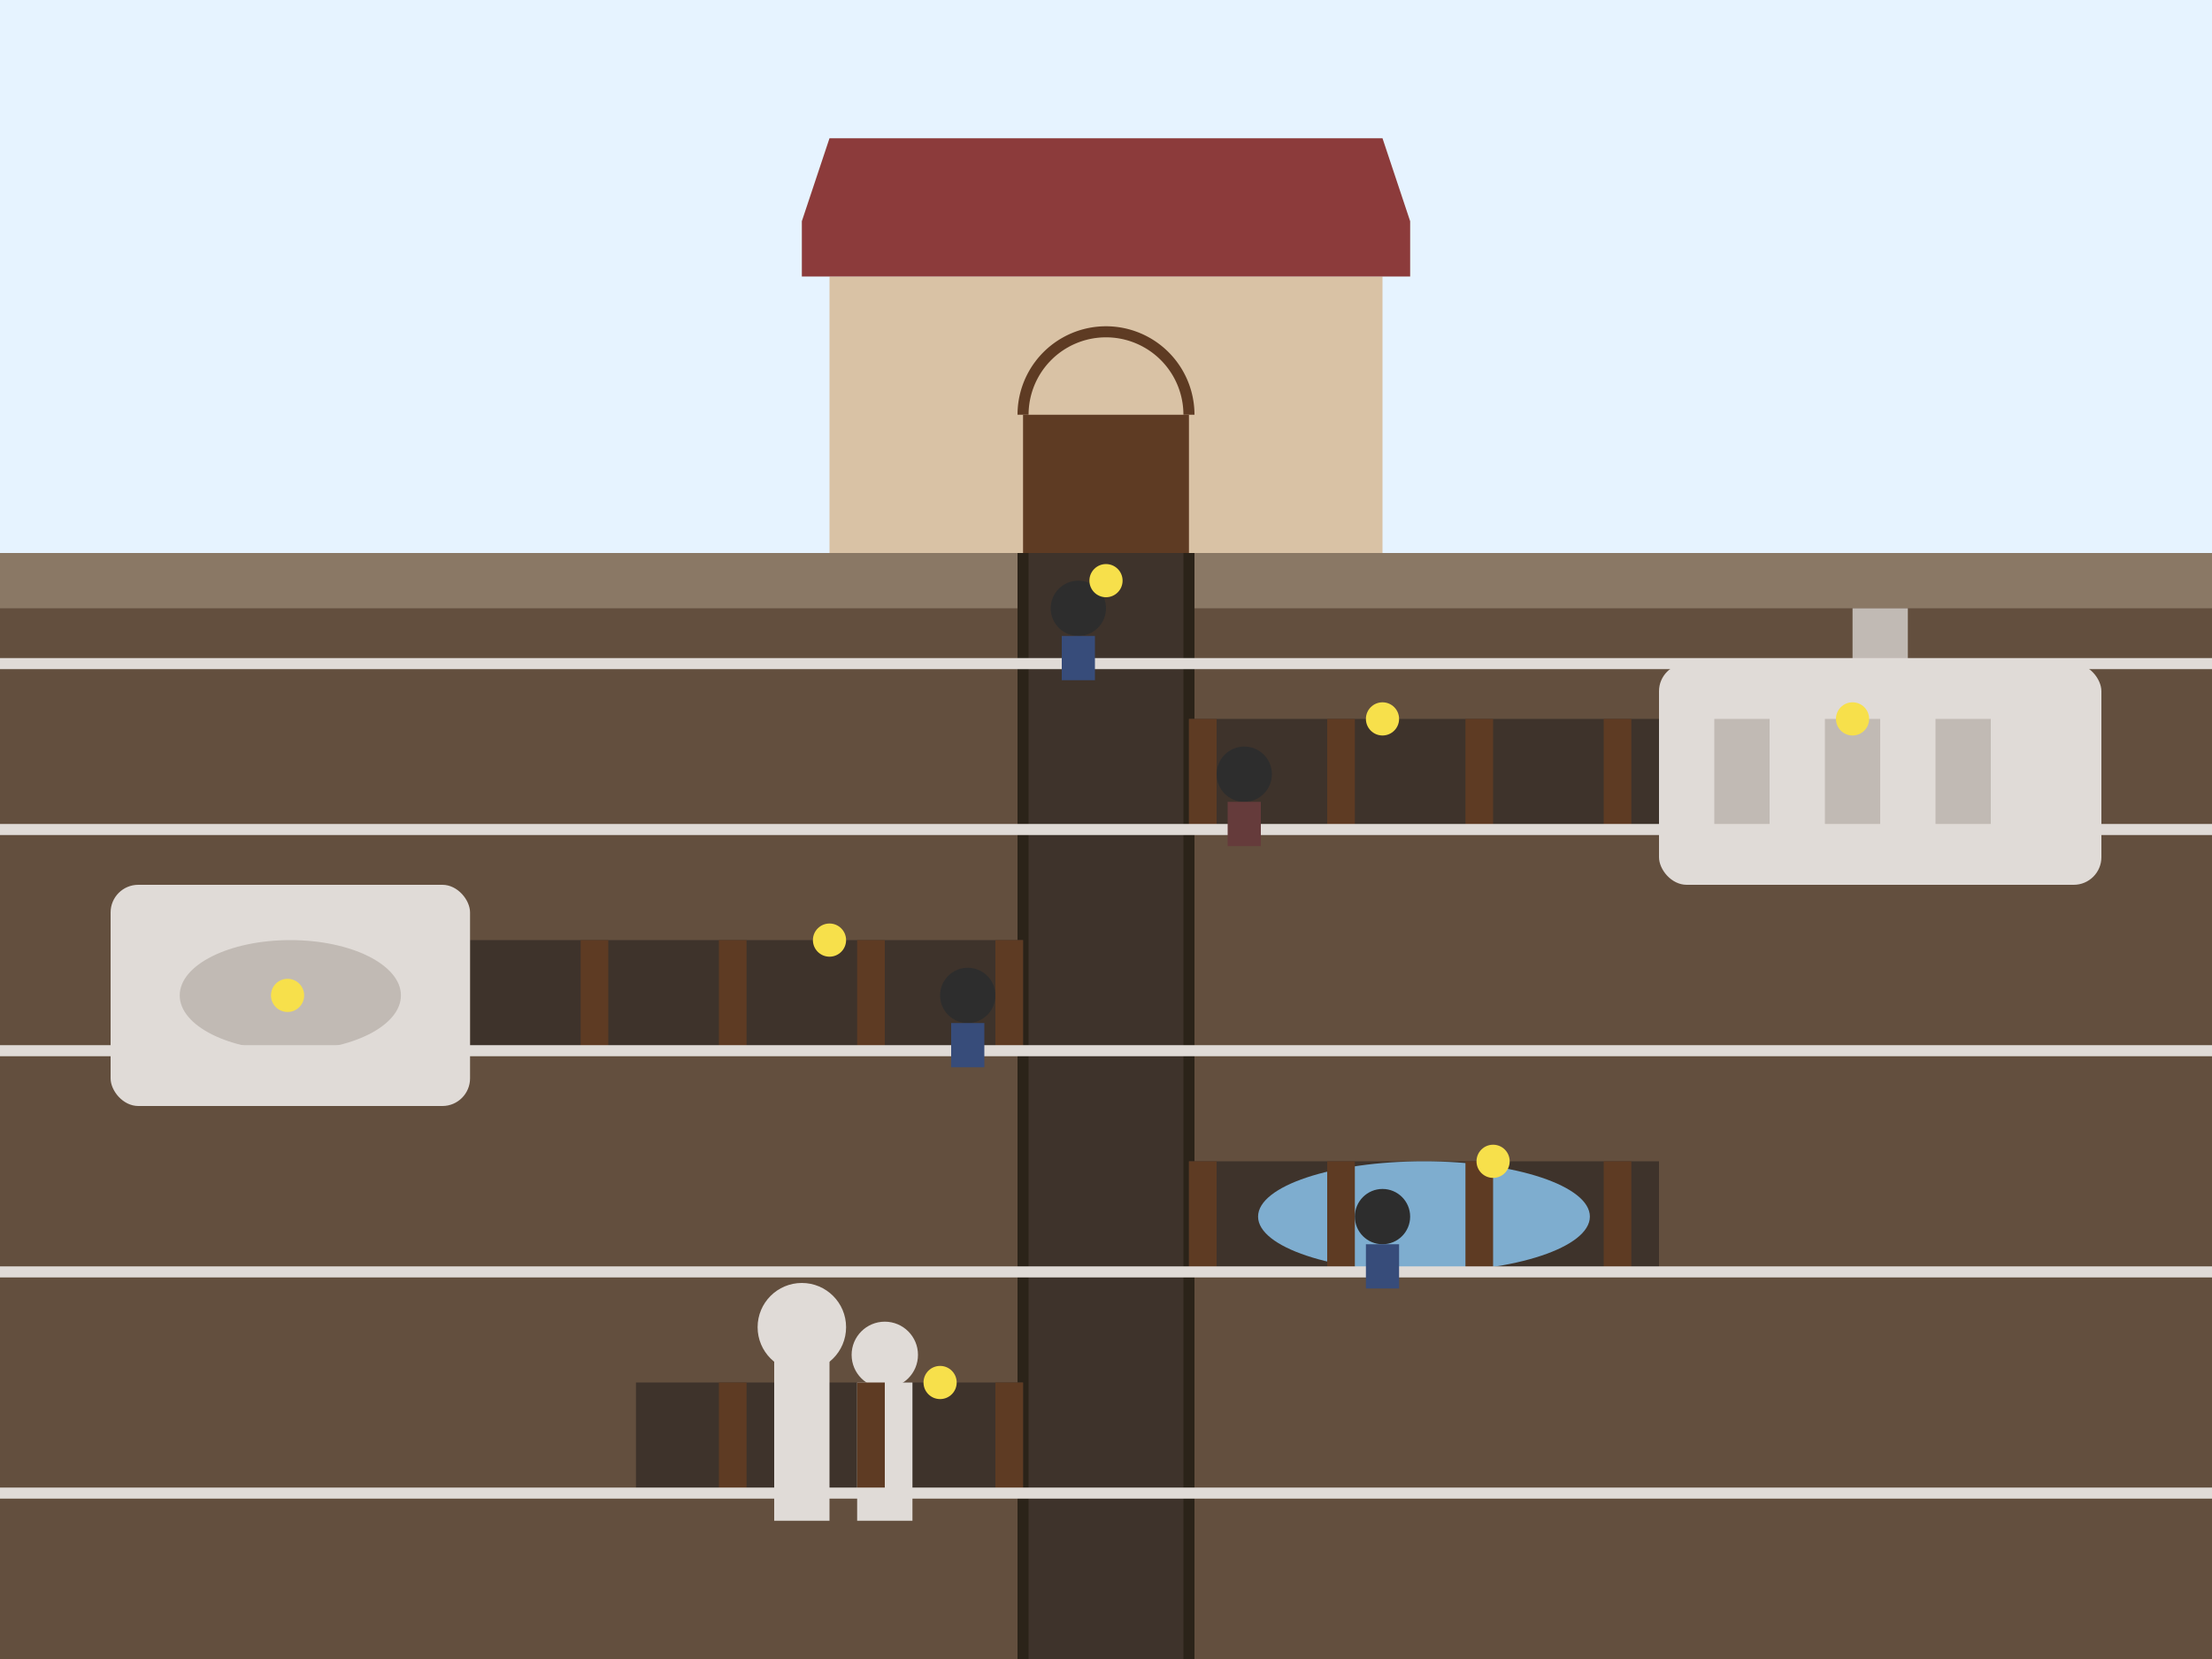
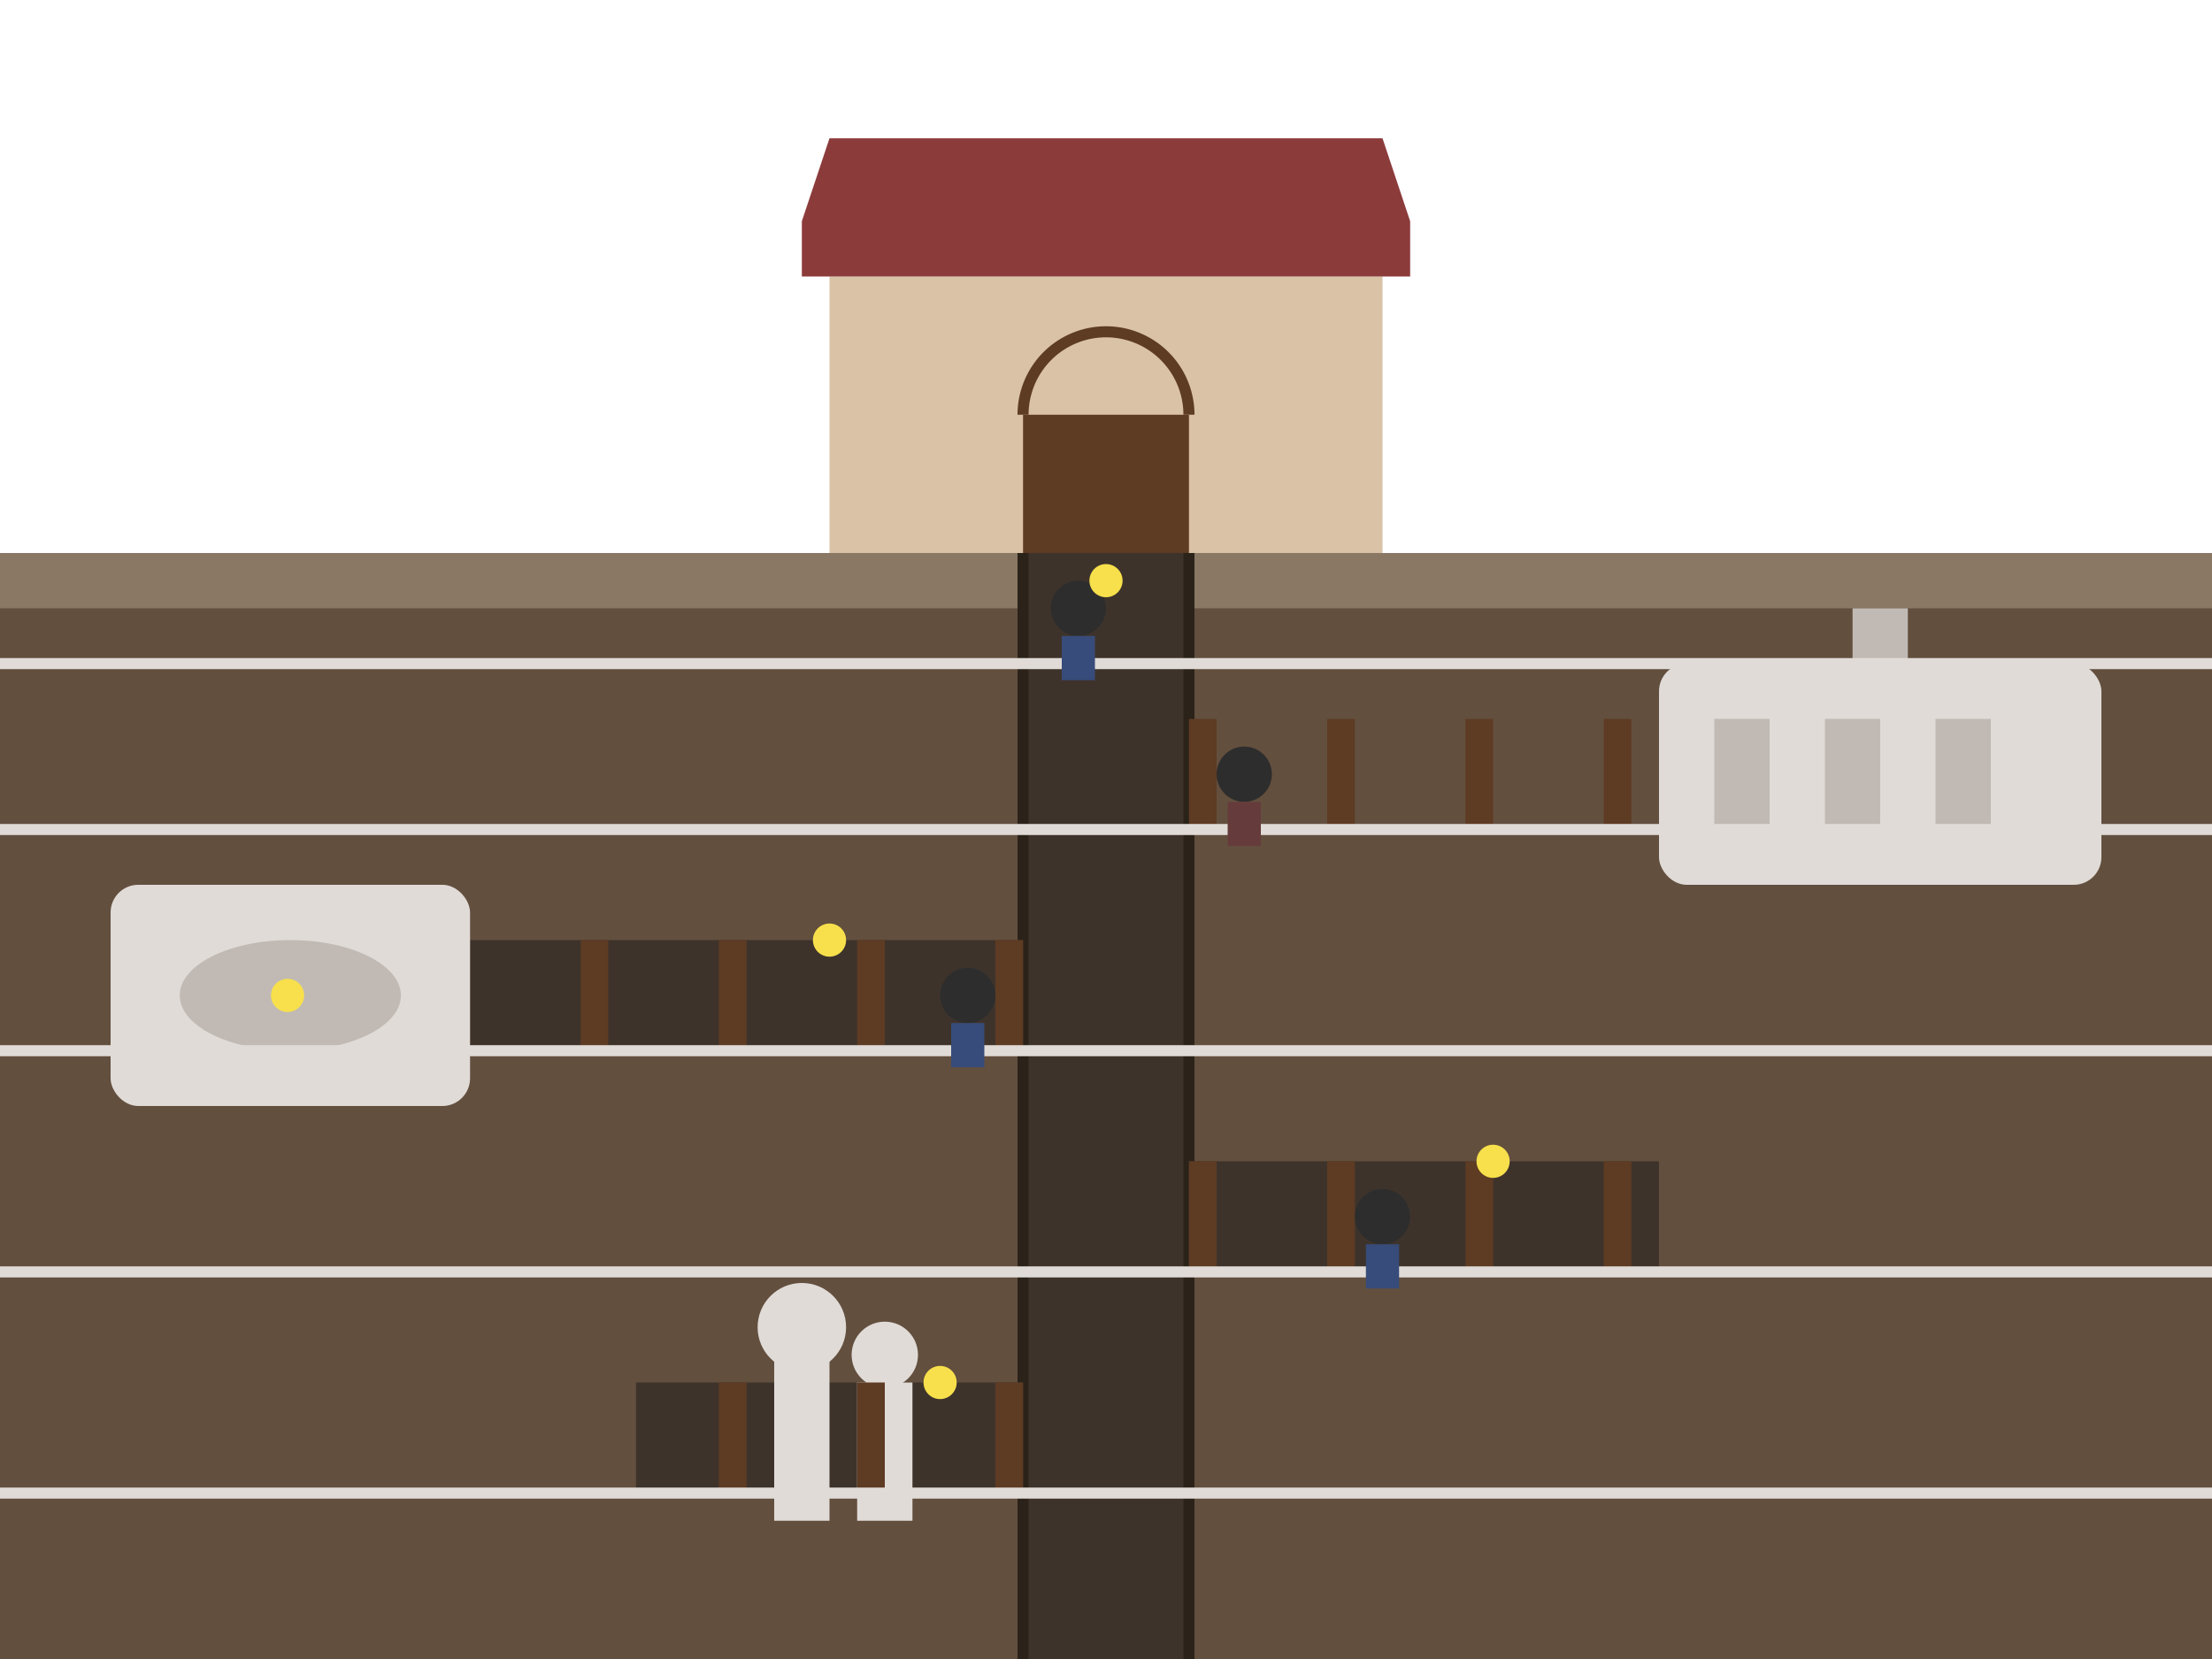
<svg xmlns="http://www.w3.org/2000/svg" width="400" height="300" viewBox="0 0 400 300">
-   <rect width="400" height="100" fill="#e6f3ff" />
  <rect x="0" y="100" width="400" height="200" fill="#634f3e" />
  <rect x="0" y="100" width="400" height="10" fill="#8a7865" />
  <rect x="150" y="50" width="100" height="50" fill="#d9c2a5" />
  <rect x="145" y="40" width="110" height="10" fill="#8c3b3b" />
  <path d="M145,40 L150,25 L250,25 L255,40 Z" fill="#8c3b3b" />
  <rect x="185" y="75" width="30" height="25" fill="#5e3b23" />
  <path d="M185,75 A15,15 0 0 1 215,75" fill="none" stroke="#5e3b23" stroke-width="2" />
  <rect x="185" y="100" width="30" height="200" fill="#3e332b" />
  <line x1="185" y1="100" x2="185" y2="300" stroke="#2b2319" stroke-width="2" />
  <line x1="215" y1="100" x2="215" y2="300" stroke="#2b2319" stroke-width="2" />
-   <rect x="215" y="130" width="100" height="20" fill="#3e332b" />
  <rect x="85" y="170" width="100" height="20" fill="#3e332b" />
  <rect x="215" y="210" width="85" height="20" fill="#3e332b" />
  <rect x="115" y="250" width="70" height="20" fill="#3e332b" />
  <rect x="300" y="120" width="80" height="40" rx="5" fill="#e0dbd7" />
  <rect x="310" y="130" width="10" height="20" fill="#c1bab4" />
  <rect x="330" y="130" width="10" height="20" fill="#c1bab4" />
  <rect x="350" y="130" width="10" height="20" fill="#c1bab4" />
  <rect x="335" y="110" width="10" height="10" fill="#c1bab4" />
  <rect x="20" y="160" width="65" height="40" rx="5" fill="#e0dbd7" />
  <ellipse cx="52.5" cy="180" rx="20" ry="10" fill="#c1bab4" />
-   <ellipse cx="257.5" cy="220" rx="30" ry="10" fill="#7eadcf" />
  <rect x="140" y="245" width="10" height="30" fill="#e0dbd7" />
  <circle cx="145" cy="240" r="8" fill="#e0dbd7" />
  <rect x="155" y="250" width="10" height="25" fill="#e0dbd7" />
  <circle cx="160" cy="245" r="6" fill="#e0dbd7" />
  <rect x="215" y="130" width="5" height="20" fill="#5e3b23" />
  <rect x="240" y="130" width="5" height="20" fill="#5e3b23" />
  <rect x="265" y="130" width="5" height="20" fill="#5e3b23" />
  <rect x="290" y="130" width="5" height="20" fill="#5e3b23" />
  <rect x="180" y="170" width="5" height="20" fill="#5e3b23" />
  <rect x="155" y="170" width="5" height="20" fill="#5e3b23" />
  <rect x="130" y="170" width="5" height="20" fill="#5e3b23" />
  <rect x="105" y="170" width="5" height="20" fill="#5e3b23" />
  <rect x="215" y="210" width="5" height="20" fill="#5e3b23" />
  <rect x="240" y="210" width="5" height="20" fill="#5e3b23" />
  <rect x="265" y="210" width="5" height="20" fill="#5e3b23" />
  <rect x="290" y="210" width="5" height="20" fill="#5e3b23" />
  <rect x="180" y="250" width="5" height="20" fill="#5e3b23" />
  <rect x="155" y="250" width="5" height="20" fill="#5e3b23" />
  <rect x="130" y="250" width="5" height="20" fill="#5e3b23" />
  <line x1="0" y1="120" x2="400" y2="120" stroke="#e0dbd7" stroke-width="2" />
  <line x1="0" y1="150" x2="400" y2="150" stroke="#e0dbd7" stroke-width="2" />
  <line x1="0" y1="190" x2="400" y2="190" stroke="#e0dbd7" stroke-width="2" />
  <line x1="0" y1="230" x2="400" y2="230" stroke="#e0dbd7" stroke-width="2" />
  <line x1="0" y1="270" x2="400" y2="270" stroke="#e0dbd7" stroke-width="2" />
  <circle cx="195" cy="110" r="5" fill="#2d2d2d" />
  <rect x="192" y="115" width="6" height="8" fill="#374c7a" />
  <circle cx="225" cy="140" r="5" fill="#2d2d2d" />
  <rect x="222" y="145" width="6" height="8" fill="#653b3b" />
  <circle cx="175" cy="180" r="5" fill="#2d2d2d" />
  <rect x="172" y="185" width="6" height="8" fill="#374c7a" />
  <circle cx="250" cy="220" r="5" fill="#2d2d2d" />
  <rect x="247" y="225" width="6" height="8" fill="#374c7a" />
  <circle cx="200" cy="105" r="3" fill="#f7e04b" />
-   <circle cx="250" cy="130" r="3" fill="#f7e04b" />
  <circle cx="150" cy="170" r="3" fill="#f7e04b" />
  <circle cx="270" cy="210" r="3" fill="#f7e04b" />
  <circle cx="170" cy="250" r="3" fill="#f7e04b" />
-   <circle cx="335" cy="130" r="3" fill="#f7e04b" />
  <circle cx="52" cy="180" r="3" fill="#f7e04b" />
</svg>